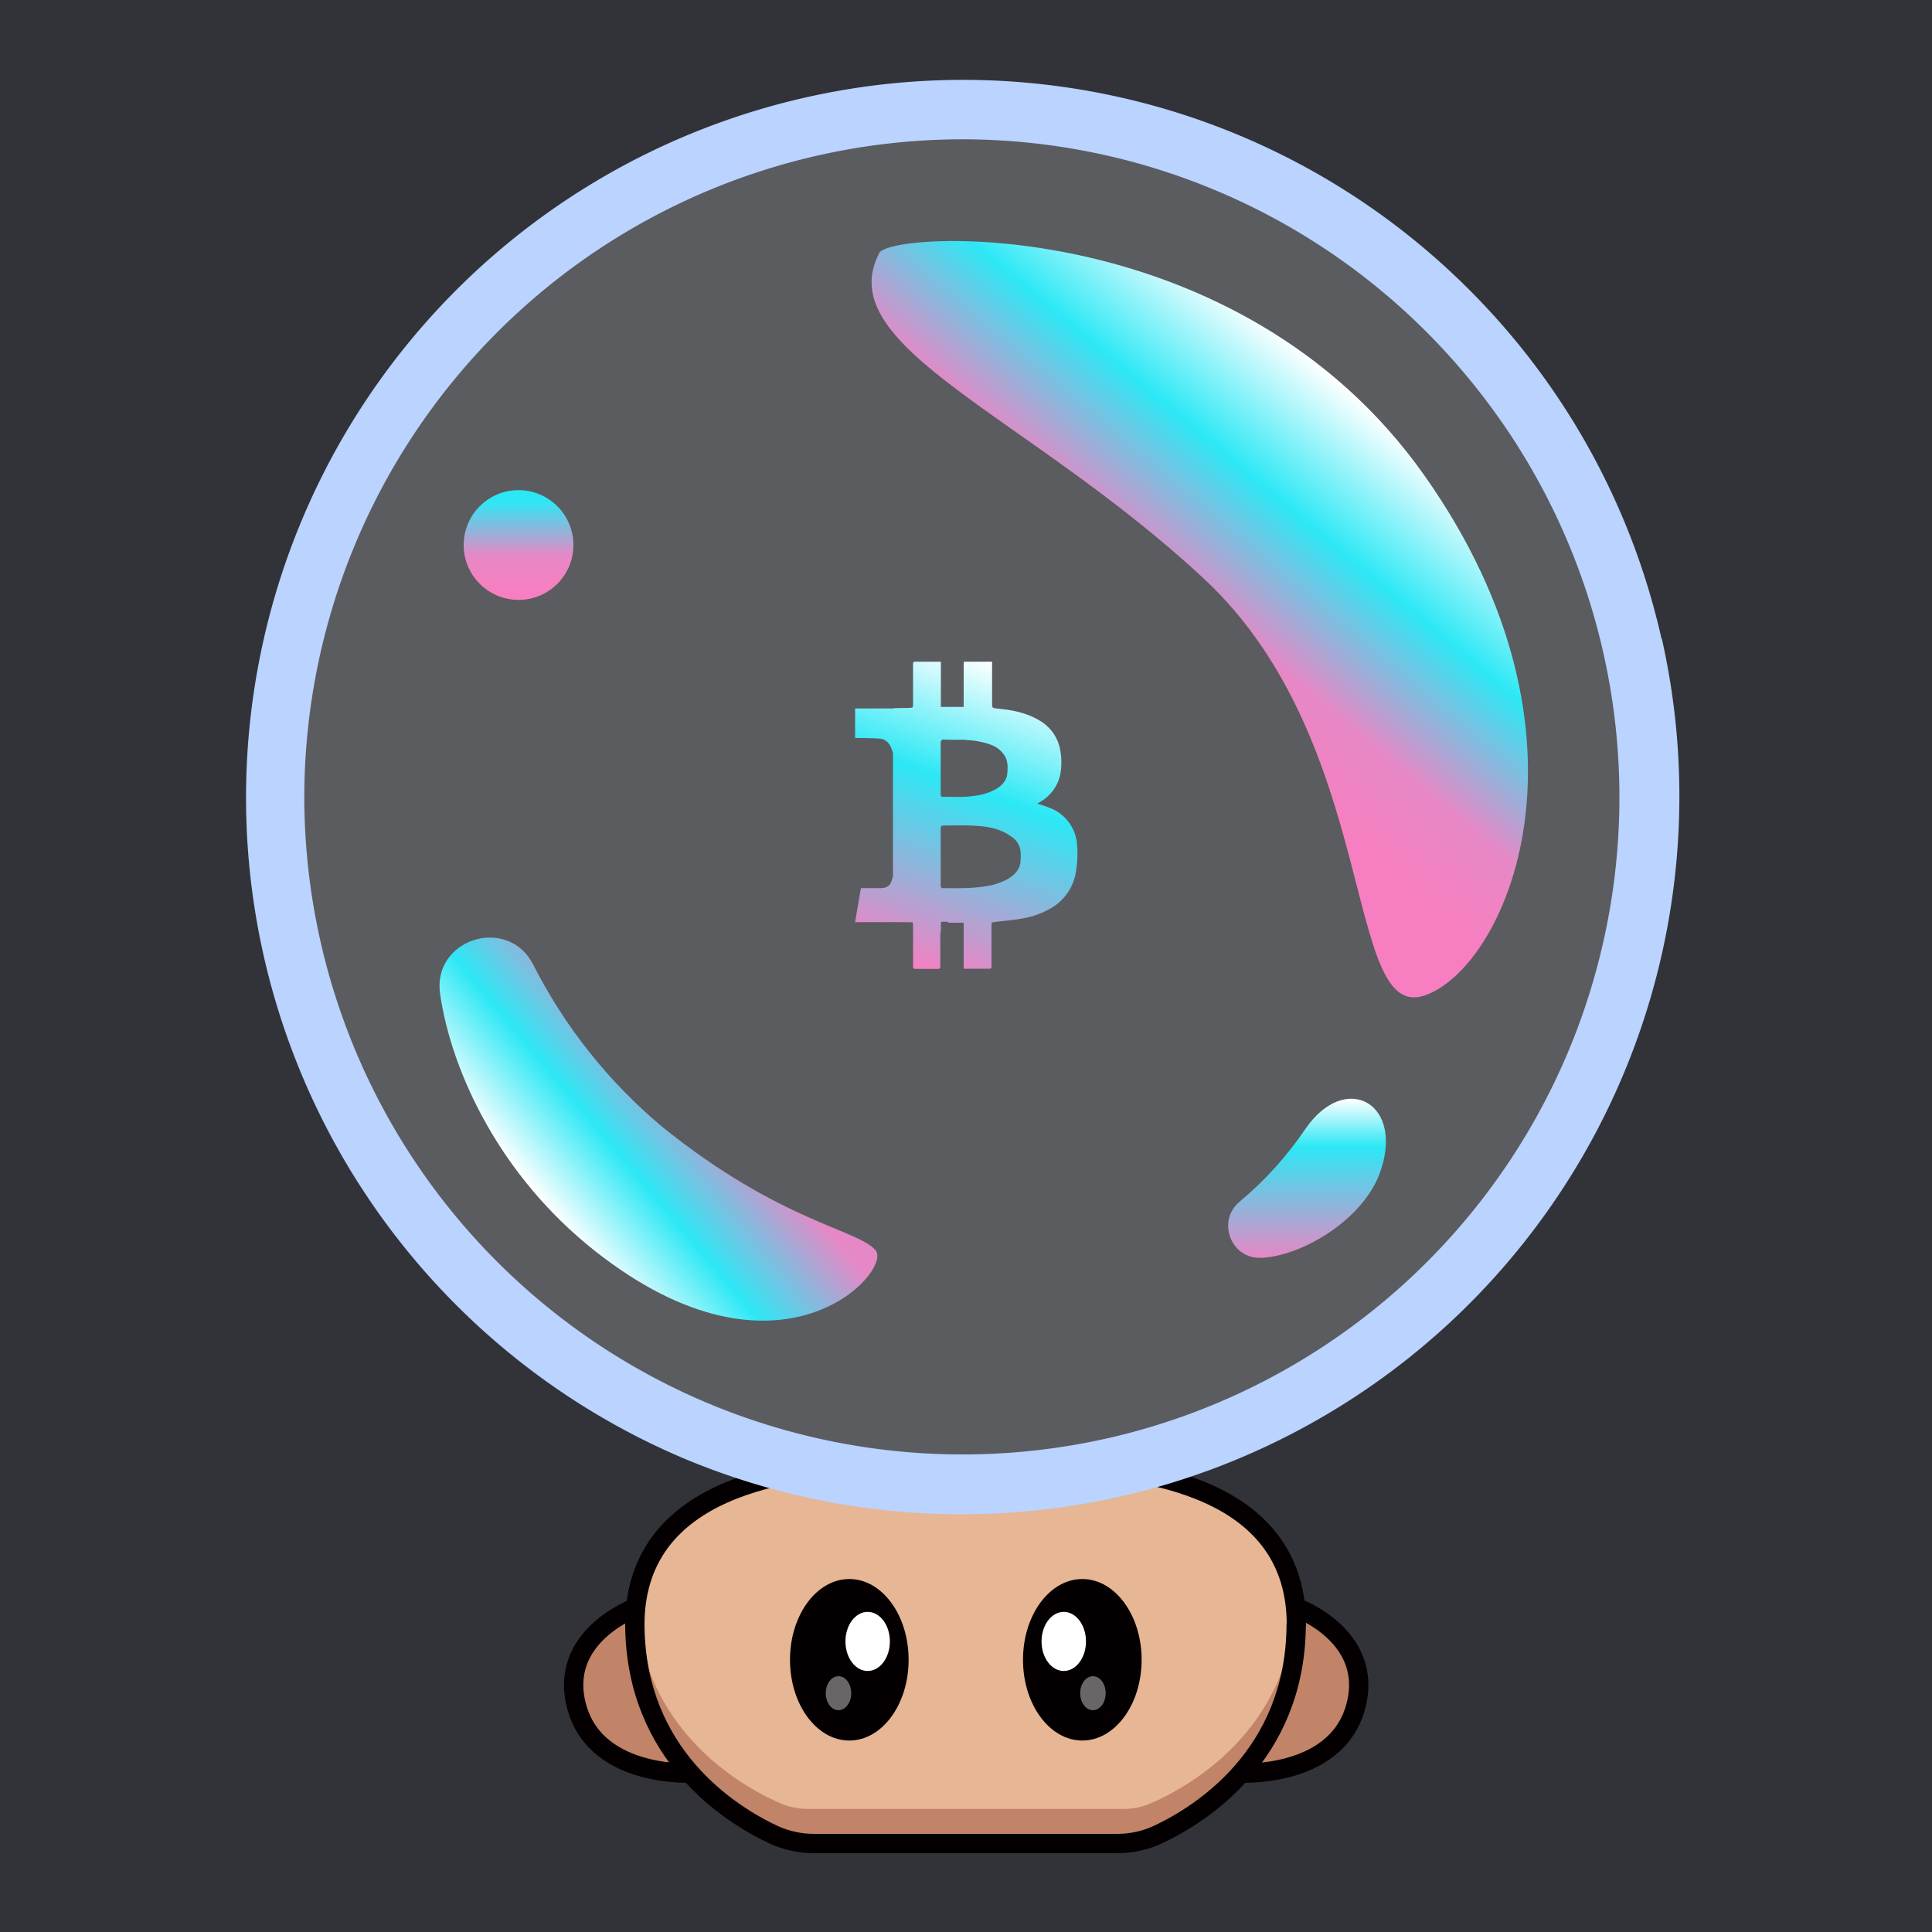
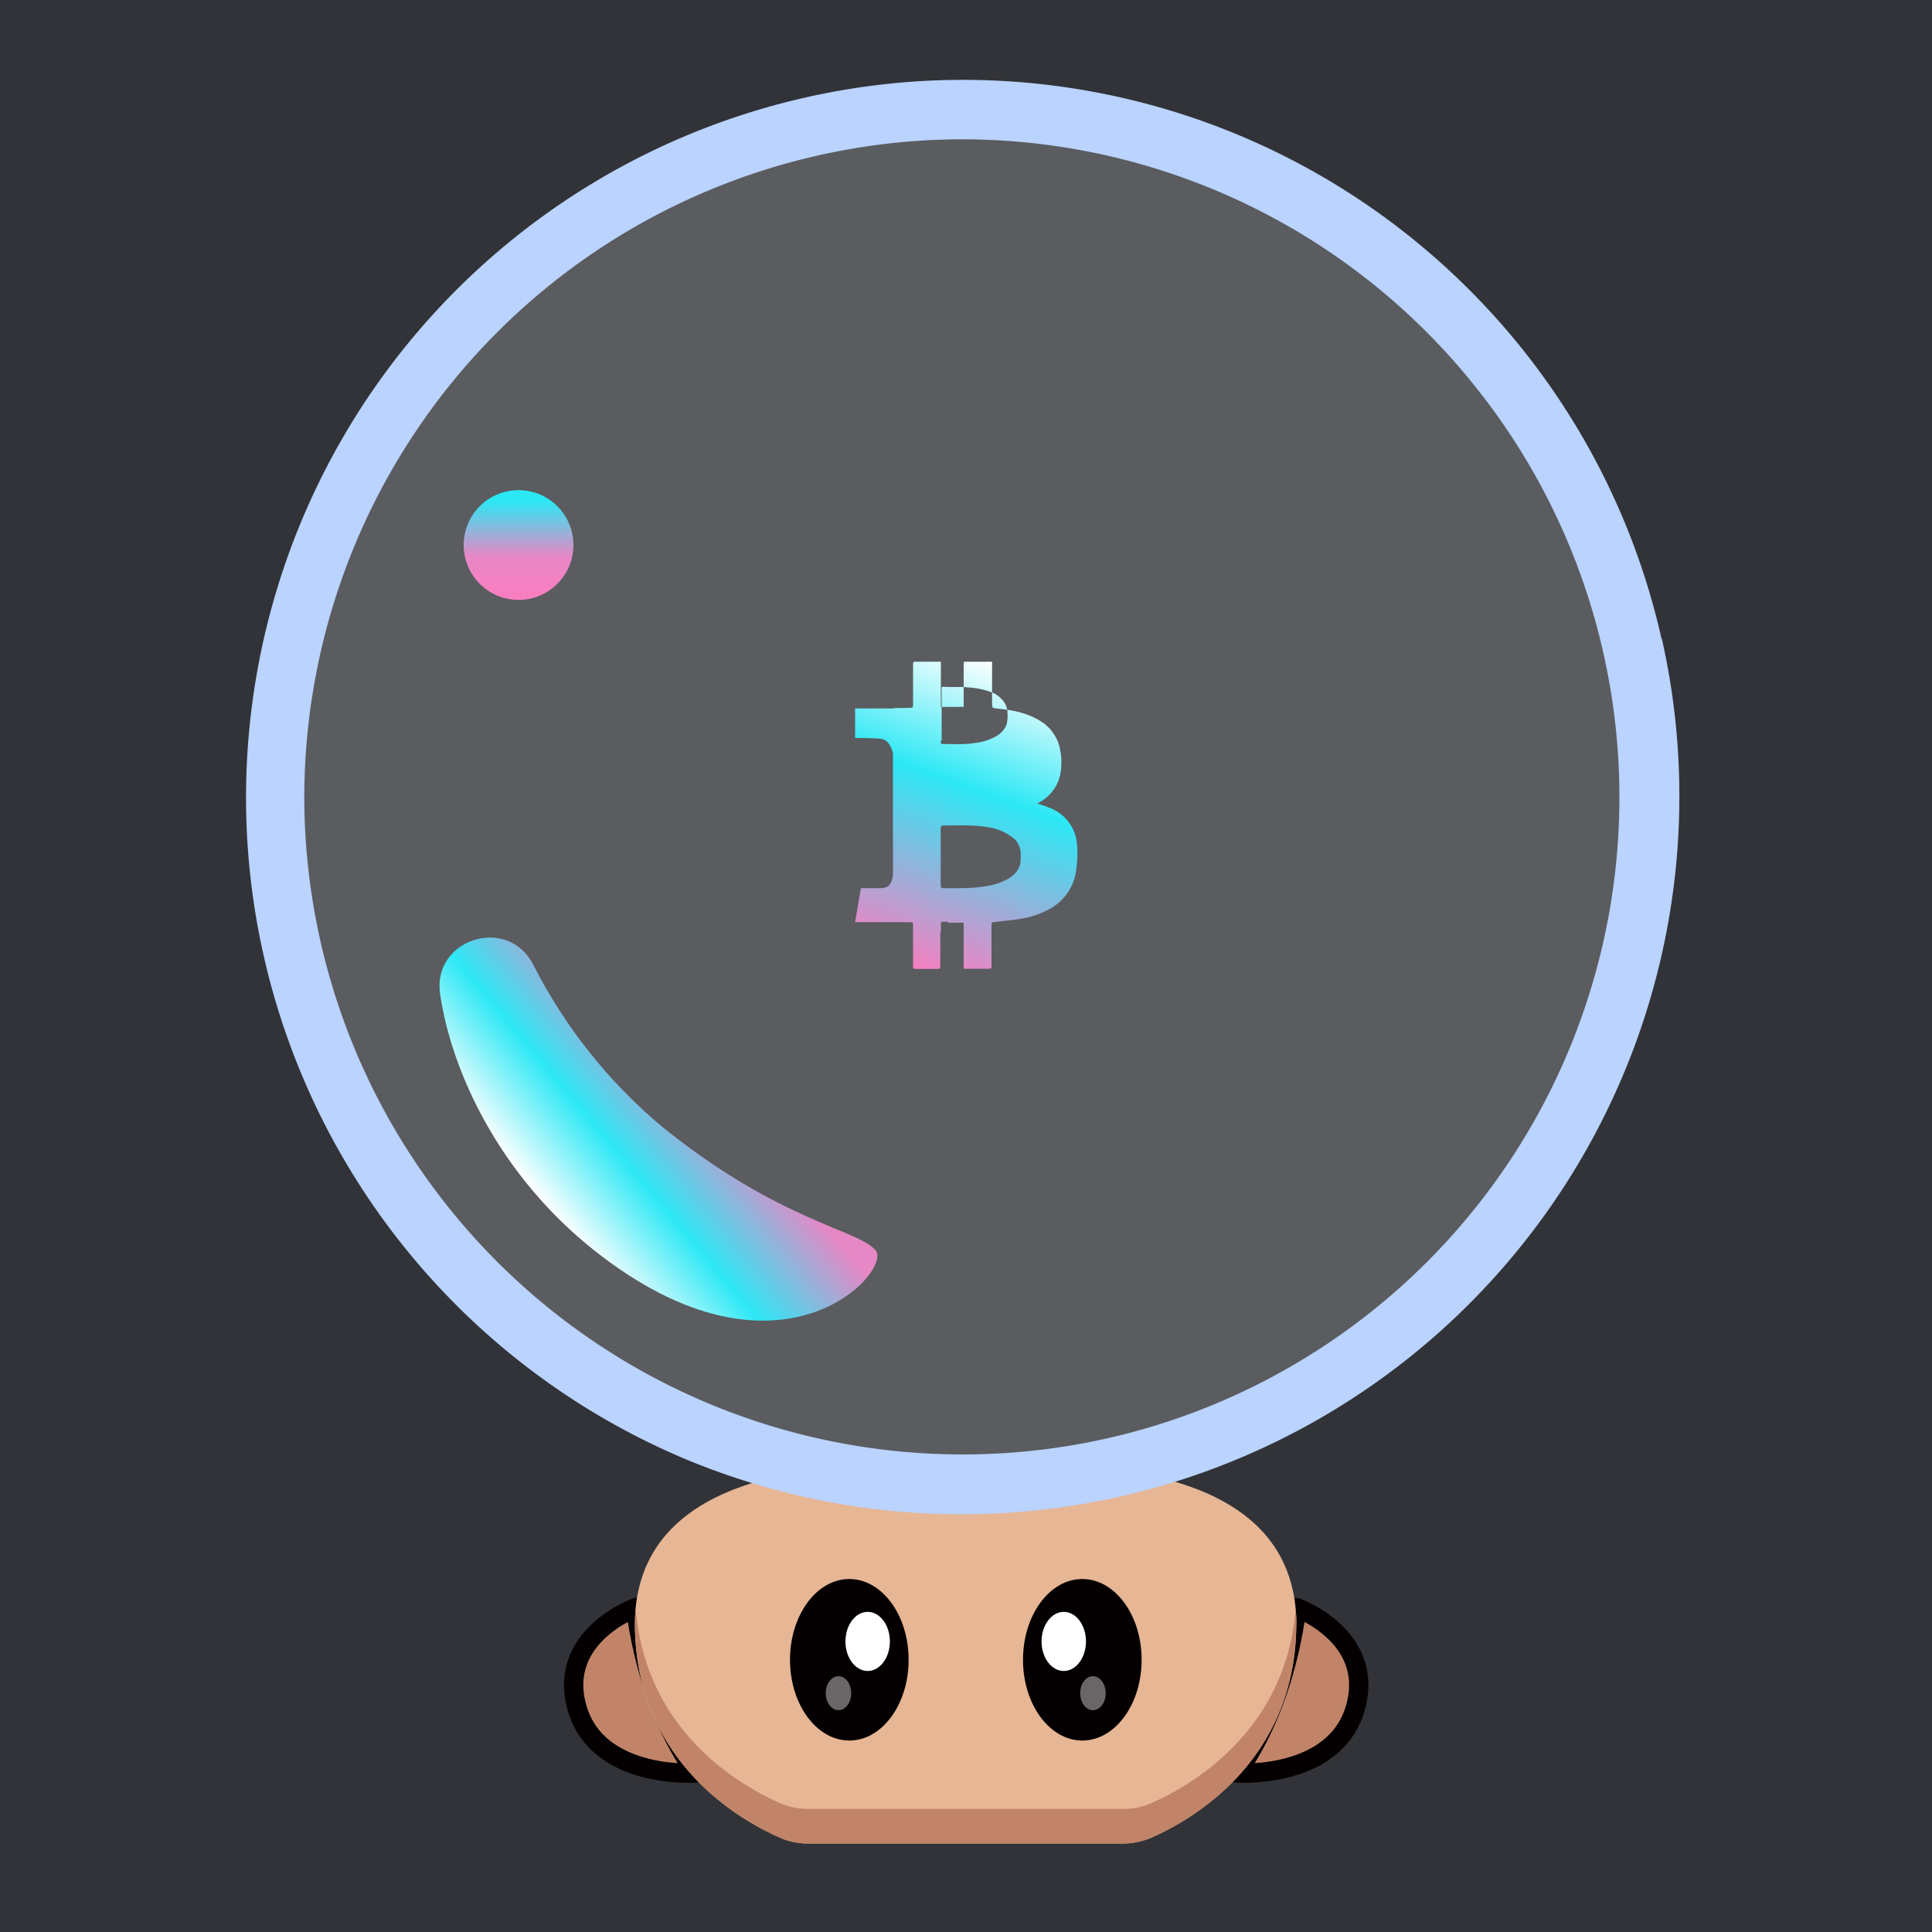
<svg xmlns="http://www.w3.org/2000/svg" id="a" viewBox="0 0 1000 1000">
  <defs>
    <linearGradient id="d" x1="522.9" y1="500.1" x2="467.2" y2="346.8" gradientTransform="matrix(1 0 0 -1 0 846)" gradientUnits="userSpaceOnUse">
      <stop offset="0" stop-color="#fff" />
      <stop offset=".4" stop-color="#2ce8f5" />
      <stop offset="1" stop-color="#f77fc1" />
    </linearGradient>
    <linearGradient id="e" x1="700.6" y1="642.4" x2="557.7" y2="472.1" gradientTransform="matrix(1 0 0 -1 0 846)" gradientUnits="userSpaceOnUse">
      <stop offset="0" stop-color="#fff" />
      <stop offset=".3" stop-color="#2ce8f5" />
      <stop offset=".6" stop-color="#e688c5" />
      <stop offset=".8" stop-color="#f77fc1" />
    </linearGradient>
    <linearGradient id="f" x1="676.5" y1="277.3" x2="676.5" y2="194.9" gradientTransform="matrix(1 0 0 -1 0 846)" gradientUnits="userSpaceOnUse">
      <stop offset="0" stop-color="#fff" />
      <stop offset=".3" stop-color="#2ce8f5" />
      <stop offset="1" stop-color="#e688c5" />
    </linearGradient>
    <linearGradient id="g" x1="283.9" y1="220" x2="372.8" y2="294.6" gradientTransform="matrix(1 0 0 -1 0 846)" gradientUnits="userSpaceOnUse">
      <stop offset="0" stop-color="#fff" />
      <stop offset=".4" stop-color="#2ce8f5" />
      <stop offset=".9" stop-color="#e688c5" />
    </linearGradient>
    <linearGradient id="h" x1="268.4" y1="592.4" x2="268.4" y2="535.5" gradientTransform="matrix(1 0 0 -1 0 846)" gradientUnits="userSpaceOnUse">
      <stop offset=".1" stop-color="#2ce8f5" />
      <stop offset=".6" stop-color="#e688c5" />
      <stop offset=".9" stop-color="#f77fc1" />
    </linearGradient>
    <style>.i{opacity:.4}.i,.p,.r,.v{stroke-width:0}.i,.r{fill:#fff}.i{isolation:isolate}.w{fill:none}.p{fill:#c18469}.w{stroke:#040001;stroke-linecap:round;stroke-linejoin:round;stroke-width:10px}.v{fill:#040001}</style>
  </defs>
  <path id="b" d="M-4 0h1004.1v1001.4H-4V0Z" style="fill:#313338;stroke-width:0" />
  <g id="c">
    <path d="M.1 1.4h1000v1000H.1V1.4Z" style="fill:none;stroke-width:0" />
    <path class="p" d="M360 917.7s-50.6 3.6-61.3-33.6 28.7-52 28.7-52 5.7 47.4 32.7 85.6h-.1Z" />
    <path class="w" d="M360 917.7s-50.6 3.6-61.3-33.6 30.4-52 30.4-52 4 47.4 31 85.6h-.1Z" />
    <path class="p" d="M640.1 917.7s50.7 3.6 61.4-33.6-28.7-52-28.7-52-5.7 47.4-32.7 85.6Z" />
    <path class="w" d="M640.1 917.7s50.7 3.6 61.4-33.6-30.4-52-30.4-52-4 47.4-31 85.6Z" />
    <path d="M671 840.9v-1.7c-1.2-61.9-62.6-81.2-137.3-81.2H466c-74.8 0-136.2 19.4-137.4 81.3v2.6c.9 70.8 55.5 100.8 75.6 109.5 4.4 1.9 9.2 2.8 14 2.8h163.2c4.8 0 9.5-1 14-2.8 20-8.7 74.6-38.7 75.5-109.5v-1h.1Z" style="fill:#e7b695;stroke-width:0" />
    <path class="p" d="M595.4 933.5a35.3 35.3 0 0 1-13.9 2.8H418.2c-4.8 0-9.5-1-14-2.8-19.2-8.3-70.2-36.3-75.1-101-.3 2.2-.4 4.5-.4 6.8v2.6c.8 70.8 55.5 100.8 75.5 109.5 4.5 1.9 9.2 2.8 14 2.8h163.3c4.8 0 9.5-1 14-2.8 20-8.7 74.6-38.7 75.5-109.5v-2.7c0-2.2-.2-4.5-.4-6.7-4.9 64.7-56 92.7-75.2 101Z" />
    <ellipse class="v" cx="439.6" cy="859.1" rx="30.7" ry="41.8" />
    <ellipse class="r" cx="449.1" cy="849.6" rx="11.5" ry="15.3" />
    <ellipse class="i" cx="434" cy="876.4" rx="6.6" ry="8.8" />
    <ellipse class="v" cx="560.2" cy="859.1" rx="30.7" ry="41.8" />
    <ellipse class="r" cx="550.6" cy="849.6" rx="11.5" ry="15.3" />
    <ellipse class="i" cx="565.7" cy="876.4" rx="6.6" ry="8.8" />
-     <path class="w" d="M671 840.9v-.7h0v-1c-1.2-61.9-62.6-81.2-137.3-81.2H466c-74.8 0-136.2 19.4-137.4 81.3v1h0v1.6h0c.8 66.6 49.3 97.2 71.7 107.7 6.5 3 13.7 4.6 20.9 4.6h157.1c7.2 0 14.4-1.5 21-4.6 22.4-10.5 70.8-41 71.6-107.7h0v-1h.1Z" />
    <circle cx="499.8" cy="412.5" r="345.5" style="opacity:.2;isolation:isolate;fill:#fff;stroke-width:0" />
-     <path d="M498.8 501.3v-23.5l-.2-.2h-7.8c0-.2-.2-.5-.3-.5h-3.1c-.2 0-.3.3-.4.5v4.3l-.3 1.4V500c0 1.2-.3 1.5-1.5 1.5H474c-1.1 0-1.4-.3-1.4-1.4v-21.3c0-.5-.1-1-.3-1.4l-6-.1h-23.7l3-17.6h10c3.6 0 5.3-1.3 6.2-4.8l.4-1.2v-63.8c0-.5-.2-1-.4-1.3-1.2-4-3.3-6.1-6.7-6.3-2.5-.2-5-.2-7.6-.3h-4.9v-15.3h19.2c.4 0 .8 0 1.2-.2l8-.1 1.3-.2c.2-.4.3-.8.3-1.3v-21.2c0-1 .3-1.2 1.2-1.2H487v23.3l.3.1h11.5v-22l.1-1.4h14.6v21.3c0 2.8 0 2.6 3 3 7.7.7 15.2 2.2 22 6.4a22 22 0 0 1 10.4 15.9c.7 4 .6 8.2-.2 12.2-1.4 6-5.3 11-10.7 14l-1.1.6c2 .7 4.1 1.3 6 2.1a22 22 0 0 1 14.4 17.4c.7 5.8.4 11.7-.7 17.5a26.6 26.6 0 0 1-12.8 17.3 45 45 0 0 1-15.8 5.4c-4 .7-8.1 1-12.2 1.5l-2.2.3c-.2.3-.4.8-.4 1.2v21.6c0 .9-.3 1.2-1.2 1.2h-13.1l-.1-.1Zm-11.4-118.2c-.2.3-.5.6-.5 1v27.3c0 .4.3.7.5 1 5.6 0 11.3.4 17-.5 3.8-.4 7.4-1.5 10.8-3.3 2.9-1.6 5.1-3.8 6-7 .2-1.5.4-3.1.3-4.7 0-2.4-.6-4.6-2-6.5-1.5-2-3.5-3.6-5.8-4.6a40.4 40.4 0 0 0-13.2-2.7c-1-.2-2.1-.3-3.2-.2H493l-5.4-.1-.2.3Zm-.1 44.3-.4 1v30.3c0 .3.3.6.5 1 7.6 0 15.2.3 22.8-1 4-.5 7.7-1.8 11.2-3.6 3.3-1.9 5.9-4.4 6.7-8.2.2-1.7.3-3.4.2-5 0-3.5-1.7-6.8-4.6-8.7a25.1 25.1 0 0 0-5.9-3.3c-5-2-10.4-2.4-15.7-2.6-4.6-.2-9.3 0-14 0l-.8.2v-.1Z" style="fill:url(#d);stroke-width:0" />
+     <path d="M498.8 501.3v-23.5l-.2-.2h-7.8c0-.2-.2-.5-.3-.5h-3.1c-.2 0-.3.3-.4.5v4.3l-.3 1.4V500c0 1.2-.3 1.5-1.5 1.5H474c-1.1 0-1.4-.3-1.4-1.4v-21.3c0-.5-.1-1-.3-1.4l-6-.1h-23.7l3-17.6h10c3.6 0 5.3-1.3 6.2-4.8l.4-1.2v-63.8c0-.5-.2-1-.4-1.3-1.2-4-3.3-6.1-6.7-6.3-2.5-.2-5-.2-7.6-.3h-4.9v-15.3h19.2c.4 0 .8 0 1.2-.2l8-.1 1.3-.2c.2-.4.3-.8.3-1.3v-21.2c0-1 .3-1.2 1.2-1.2H487v23.3l.3.1h11.5v-22l.1-1.4h14.6v21.3c0 2.8 0 2.6 3 3 7.7.7 15.2 2.2 22 6.4a22 22 0 0 1 10.4 15.9c.7 4 .6 8.2-.2 12.2-1.4 6-5.3 11-10.7 14l-1.1.6c2 .7 4.1 1.3 6 2.1a22 22 0 0 1 14.4 17.4c.7 5.8.4 11.7-.7 17.5a26.6 26.6 0 0 1-12.8 17.3 45 45 0 0 1-15.8 5.4c-4 .7-8.1 1-12.2 1.5l-2.2.3c-.2.3-.4.8-.4 1.2v21.6c0 .9-.3 1.2-1.2 1.2h-13.1l-.1-.1Zm-11.4-118.2c-.2.3-.5.6-.5 1c0 .4.3.7.5 1 5.6 0 11.3.4 17-.5 3.8-.4 7.4-1.5 10.8-3.3 2.9-1.6 5.1-3.8 6-7 .2-1.5.4-3.1.3-4.7 0-2.4-.6-4.6-2-6.5-1.5-2-3.5-3.6-5.8-4.6a40.4 40.4 0 0 0-13.2-2.7c-1-.2-2.1-.3-3.2-.2H493l-5.4-.1-.2.3Zm-.1 44.3-.4 1v30.3c0 .3.3.6.5 1 7.6 0 15.2.3 22.8-1 4-.5 7.7-1.8 11.2-3.6 3.3-1.9 5.9-4.4 6.7-8.2.2-1.7.3-3.4.2-5 0-3.5-1.7-6.8-4.6-8.7a25.1 25.1 0 0 0-5.9-3.3c-5-2-10.4-2.4-15.7-2.6-4.6-.2-9.3 0-14 0l-.8.2v-.1Z" style="fill:url(#d);stroke-width:0" />
    <path d="M860 330.6A370.1 370.1 0 0 0 760.5 150a370.2 370.2 0 0 0-297-107 371.5 371.5 0 0 0-110 711.7 371.6 371.6 0 0 0 506.7-424ZM579 743.1a340.7 340.7 0 0 1-421.5-330.6A341 341 0 0 1 497.8 72.1a340 340 0 0 1 267 129.5A340.2 340.2 0 0 1 579 743.1Z" style="fill:#bad3ff;stroke-width:0" />
-     <path d="M455 131c6.2-11.8 185.9-21.4 282.2 115 96.3 136.4 41.8 255.4 0 269.3-41.8 14-23-131.2-114.3-216S429.6 179.7 455.1 131h-.1Z" style="fill:url(#e);stroke-width:0" />
-     <path d="M653 651c-15.8 1-23.5-19-11.3-29.1 13-10.8 24.3-23.4 33.8-37.3 21-31 52.5-13.2 38.3 23.6-9 23-38.9 41.6-60.9 42.9l.1-.1Z" style="fill:url(#f);stroke-width:0" />
    <path d="M227.8 514.5c-4.2-28.4 34.8-40.9 48.1-15.4 16.3 32.2 39 60.8 66.7 84 61.2 49.5 102.2 53.4 110.7 64.2s-49.7 75.9-145.6 0c-49-38.8-74-92.4-79.9-132.8Z" style="fill:url(#g);stroke-width:0" />
    <circle cx="268.4" cy="282.1" r="28.4" style="fill:url(#h);stroke-width:0" />
  </g>
</svg>